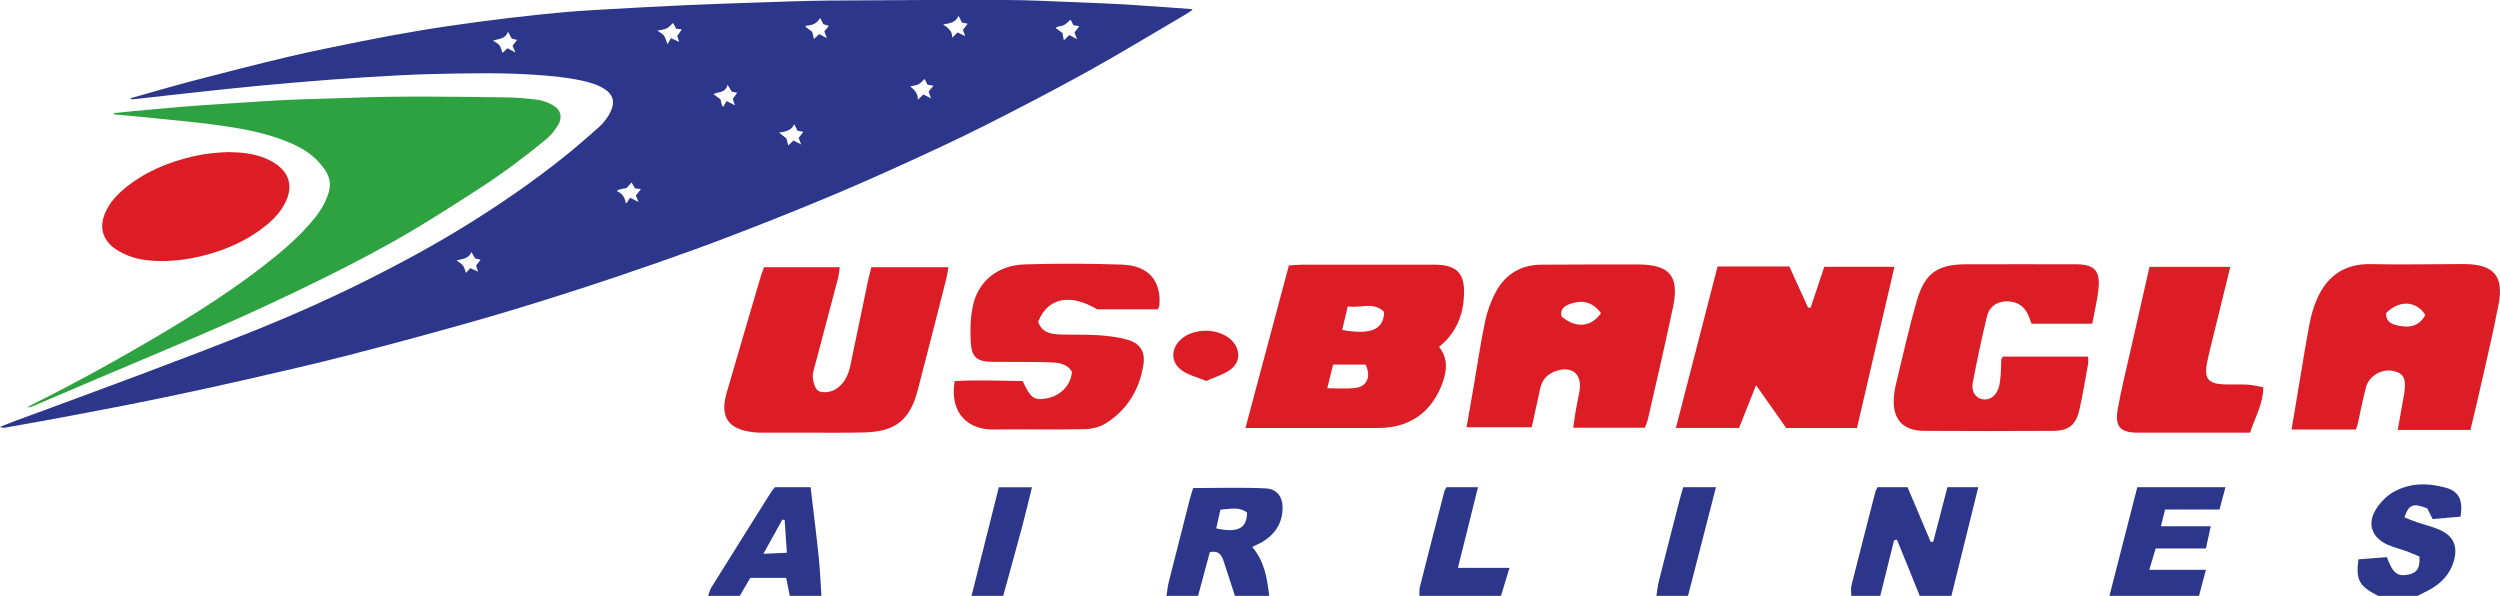
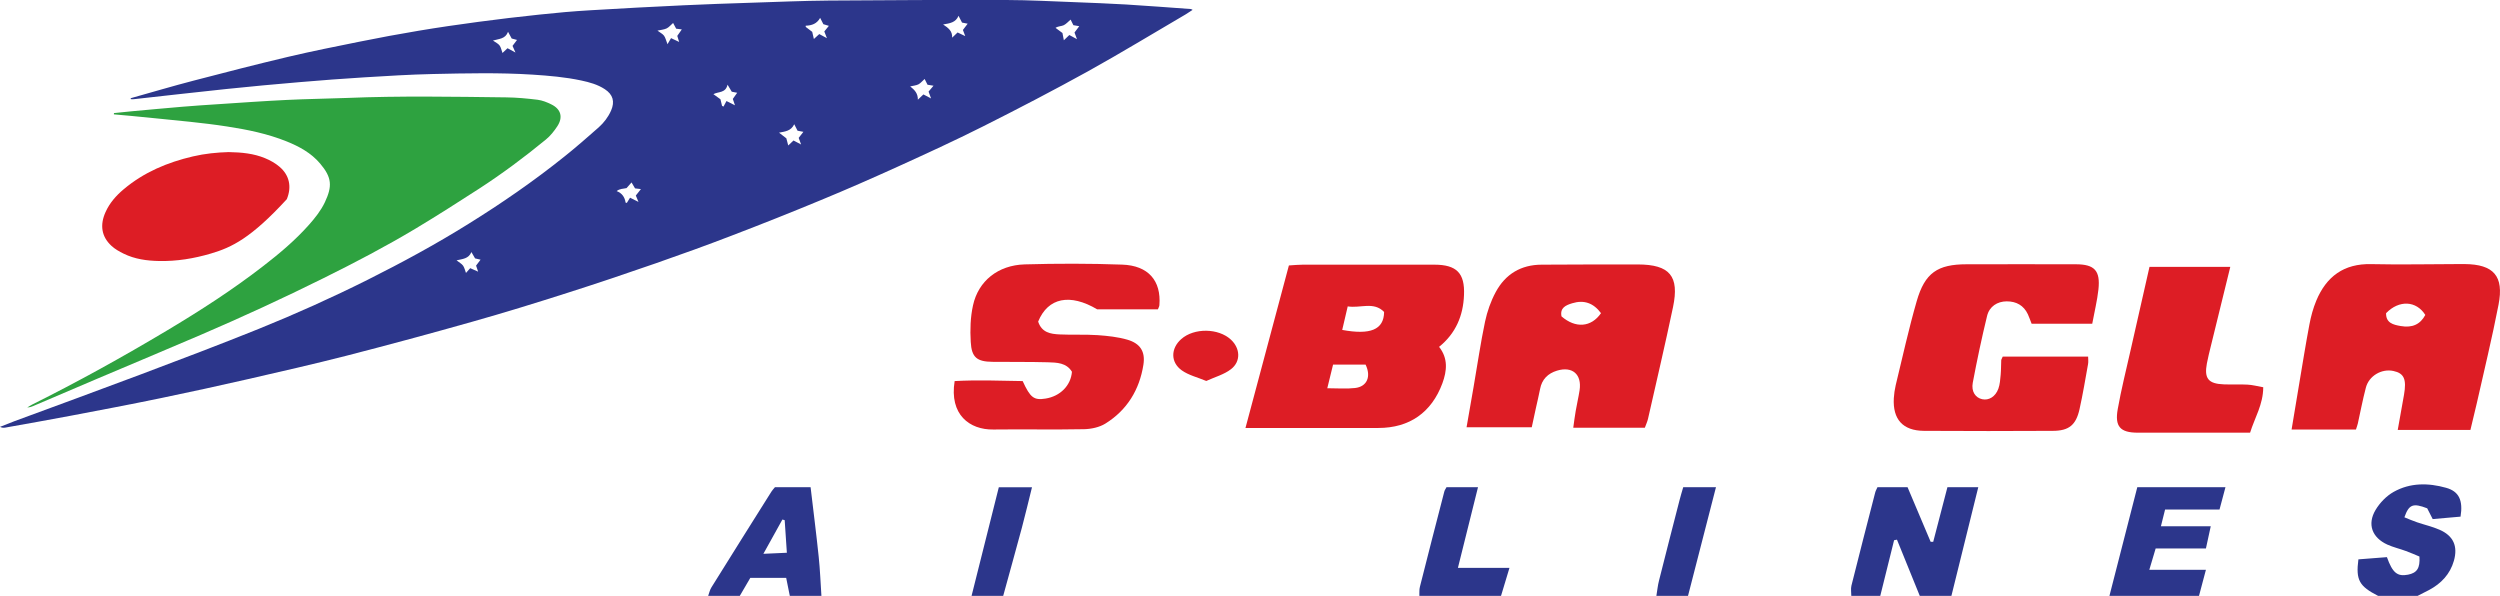
<svg xmlns="http://www.w3.org/2000/svg" width="176pt" height="41.95pt" viewBox="0 0 176 41.95" version="1.1">
  <defs>
    <clipPath id="clip1">
      <path d="M 130 34 L 140 34 L 140 41.949 L 130 41.949 Z M 130 34 " />
    </clipPath>
    <clipPath id="clip2">
      <path d="M 82 34 L 91 34 L 91 41.949 L 82 41.949 Z M 82 34 " />
    </clipPath>
    <clipPath id="clip3">
      <path d="M 148 34 L 157 34 L 157 41.949 L 148 41.949 Z M 148 34 " />
    </clipPath>
    <clipPath id="clip4">
      <path d="M 49 34 L 58 34 L 58 41.949 L 49 41.949 Z M 49 34 " />
    </clipPath>
    <clipPath id="clip5">
      <path d="M 165 34 L 174 34 L 174 41.949 L 165 41.949 Z M 165 34 " />
    </clipPath>
    <clipPath id="clip6">
      <path d="M 99 34 L 107 34 L 107 41.949 L 99 41.949 Z M 99 34 " />
    </clipPath>
    <clipPath id="clip7">
      <path d="M 68 34 L 73 34 L 73 41.949 L 68 41.949 Z M 68 34 " />
    </clipPath>
    <clipPath id="clip8">
      <path d="M 116 34 L 121 34 L 121 41.949 L 116 41.949 Z M 116 34 " />
    </clipPath>
  </defs>
  <g id="surface1">
    <g clip-path="url(#clip1)" clip-rule="nonzero">
      <path style=" stroke:none;fill-rule:nonzero;fill:rgb(17.213%,21.463%,54.538%);fill-opacity:1;" d="M 130.332 41.949 C 130.332 41.707 130.285 41.457 130.34 41.23 C 130.887 39.043 131.449 36.863 132.012 34.68 C 132.039 34.566 132.102 34.461 132.172 34.301 C 132.844 34.301 133.512 34.301 134.293 34.301 C 134.824 35.555 135.371 36.848 135.918 38.145 C 135.977 38.145 136.035 38.145 136.098 38.145 C 136.426 36.879 136.758 35.613 137.098 34.301 C 137.812 34.301 138.477 34.301 139.27 34.301 C 138.633 36.887 138.004 39.418 137.379 41.949 C 136.637 41.949 135.895 41.949 135.152 41.949 C 134.617 40.629 134.082 39.312 133.547 37.992 C 133.477 38.004 133.41 38.02 133.344 38.031 C 133.02 39.34 132.695 40.645 132.371 41.949 C 131.691 41.949 131.012 41.949 130.332 41.949 " />
    </g>
    <g clip-path="url(#clip2)" clip-rule="nonzero">
-       <path style=" stroke:none;fill-rule:nonzero;fill:rgb(17.213%,21.463%,54.538%);fill-opacity:1;" d="M 85.621 37.199 C 87.145 37.535 87.789 37.195 87.789 36.082 C 87.23 35.652 86.602 35.836 85.918 35.879 C 85.816 36.336 85.719 36.766 85.621 37.199 Z M 82.121 41.949 C 82.172 41.617 82.203 41.277 82.285 40.953 C 82.766 39.035 83.254 37.125 83.746 35.211 C 83.82 34.914 83.914 34.625 83.996 34.359 C 85.742 34.359 87.434 34.301 89.117 34.383 C 89.938 34.422 90.336 35.035 90.293 35.875 C 90.246 36.879 89.738 37.621 88.895 38.137 C 88.66 38.277 88.406 38.379 88.152 38.504 C 89.023 39.508 89.207 40.723 89.352 41.949 C 88.547 41.949 87.746 41.949 86.941 41.949 C 86.688 41.168 86.426 40.387 86.176 39.602 C 86.031 39.141 85.852 38.73 85.172 38.871 C 84.898 39.891 84.621 40.922 84.344 41.949 C 83.602 41.949 82.863 41.949 82.121 41.949 " />
-     </g>
+       </g>
    <g clip-path="url(#clip3)" clip-rule="nonzero">
      <path style=" stroke:none;fill-rule:nonzero;fill:rgb(17.213%,21.463%,54.538%);fill-opacity:1;" d="M 148.504 41.949 C 149.152 39.414 149.805 36.879 150.465 34.301 C 152.535 34.301 154.551 34.301 156.672 34.301 C 156.527 34.848 156.402 35.312 156.254 35.871 C 154.973 35.871 153.719 35.871 152.422 35.871 C 152.316 36.277 152.238 36.594 152.129 37.047 C 153.312 37.047 154.402 37.047 155.637 37.047 C 155.508 37.641 155.406 38.094 155.297 38.613 C 154.094 38.613 152.965 38.613 151.758 38.613 C 151.613 39.094 151.484 39.523 151.312 40.113 C 152.656 40.113 153.895 40.113 155.297 40.113 C 155.105 40.844 154.957 41.398 154.809 41.949 C 152.707 41.949 150.605 41.949 148.504 41.949 " />
    </g>
    <g clip-path="url(#clip4)" clip-rule="nonzero">
      <path style=" stroke:none;fill-rule:nonzero;fill:rgb(17.213%,21.463%,54.538%);fill-opacity:1;" d="M 53.742 38.988 C 54.402 38.957 54.867 38.938 55.395 38.914 C 55.34 38.066 55.289 37.344 55.242 36.621 C 55.188 36.605 55.133 36.59 55.082 36.574 C 54.66 37.332 54.242 38.086 53.742 38.988 Z M 49.855 41.949 C 49.93 41.75 49.969 41.531 50.082 41.355 C 51.48 39.105 52.891 36.863 54.301 34.621 C 54.363 34.52 54.449 34.43 54.555 34.301 C 55.359 34.301 56.176 34.301 57.066 34.301 C 57.262 35.969 57.469 37.582 57.637 39.203 C 57.734 40.113 57.766 41.035 57.828 41.949 C 57.086 41.949 56.344 41.949 55.602 41.949 C 55.52 41.539 55.438 41.129 55.348 40.684 C 54.488 40.684 53.676 40.684 52.82 40.684 C 52.57 41.109 52.324 41.531 52.082 41.949 C 51.34 41.949 50.598 41.949 49.855 41.949 " />
    </g>
    <g clip-path="url(#clip5)" clip-rule="nonzero">
      <path style=" stroke:none;fill-rule:nonzero;fill:rgb(17.213%,21.463%,54.538%);fill-opacity:1;" d="M 167.418 41.949 C 166.09 41.27 165.84 40.84 166.031 39.379 C 166.691 39.324 167.379 39.273 168.039 39.223 C 168.438 40.336 168.777 40.602 169.527 40.457 C 170.152 40.332 170.383 40.004 170.328 39.18 C 170.035 39.059 169.707 38.91 169.367 38.789 C 168.938 38.629 168.48 38.527 168.062 38.336 C 166.992 37.844 166.641 36.91 167.238 35.902 C 167.539 35.395 168.008 34.91 168.52 34.625 C 169.676 33.977 170.953 33.988 172.203 34.34 C 173.117 34.594 173.406 35.227 173.223 36.371 C 172.582 36.426 171.922 36.484 171.262 36.543 C 171.105 36.242 170.984 36 170.875 35.785 C 169.879 35.402 169.59 35.504 169.27 36.418 C 169.562 36.535 169.859 36.668 170.164 36.77 C 170.688 36.949 171.234 37.07 171.742 37.293 C 172.719 37.719 173.047 38.449 172.754 39.48 C 172.484 40.422 171.859 41.082 171.008 41.535 C 170.738 41.676 170.469 41.812 170.199 41.949 C 169.273 41.949 168.348 41.949 167.418 41.949 " />
    </g>
    <g clip-path="url(#clip6)" clip-rule="nonzero">
      <path style=" stroke:none;fill-rule:nonzero;fill:rgb(17.213%,21.463%,54.538%);fill-opacity:1;" d="M 99.922 41.949 C 99.934 41.738 99.906 41.516 99.961 41.312 C 100.523 39.074 101.102 36.84 101.68 34.605 C 101.699 34.52 101.758 34.441 101.832 34.301 C 102.504 34.301 103.195 34.301 104.051 34.301 C 103.582 36.18 103.129 38.008 102.637 39.98 C 103.855 39.98 104.973 39.98 106.266 39.98 C 106.035 40.742 105.852 41.348 105.672 41.949 C 103.754 41.949 101.84 41.949 99.922 41.949 " />
    </g>
    <g clip-path="url(#clip7)" clip-rule="nonzero">
      <path style=" stroke:none;fill-rule:nonzero;fill:rgb(17.213%,21.463%,54.538%);fill-opacity:1;" d="M 68.398 41.949 C 69.035 39.414 69.672 36.879 70.316 34.305 C 71.102 34.305 71.82 34.305 72.652 34.305 C 72.402 35.312 72.184 36.234 71.941 37.148 C 71.512 38.75 71.062 40.348 70.625 41.949 C 69.883 41.949 69.141 41.949 68.398 41.949 " />
    </g>
    <g clip-path="url(#clip8)" clip-rule="nonzero">
      <path style=" stroke:none;fill-rule:nonzero;fill:rgb(17.213%,21.463%,54.538%);fill-opacity:1;" d="M 116.609 41.949 C 116.672 41.586 116.703 41.219 116.797 40.863 C 117.27 38.98 117.754 37.098 118.238 35.219 C 118.312 34.926 118.402 34.633 118.5 34.297 C 119.234 34.297 119.93 34.297 120.805 34.297 C 120.133 36.906 119.484 39.43 118.836 41.949 C 118.094 41.949 117.352 41.949 116.609 41.949 " />
    </g>
    <path style=" stroke:none;fill-rule:nonzero;fill:rgb(86.626%,11.609%,14.563%);fill-opacity:1;" d="M 93.441 27.332 C 94.184 27.332 94.793 27.387 95.395 27.316 C 96.234 27.223 96.547 26.516 96.137 25.668 C 95.41 25.668 94.656 25.668 93.848 25.668 C 93.719 26.191 93.598 26.688 93.441 27.332 Z M 94.492 23.227 C 96.469 23.59 97.426 23.219 97.441 21.961 C 96.707 21.207 95.777 21.715 94.879 21.57 C 94.738 22.164 94.625 22.66 94.492 23.227 Z M 101.312 24.418 C 101.953 25.23 101.867 26.098 101.547 26.977 C 100.785 29.039 99.227 30.129 97.039 30.129 C 94.289 30.133 91.539 30.133 88.789 30.133 C 88.457 30.133 88.129 30.133 87.68 30.133 C 88.723 26.227 89.723 22.48 90.738 18.688 C 91.113 18.664 91.414 18.633 91.715 18.633 C 94.805 18.629 97.895 18.629 100.984 18.633 C 102.539 18.637 103.133 19.219 103.066 20.77 C 103.012 22.215 102.488 23.473 101.312 24.418 " />
-     <path style=" stroke:none;fill-rule:nonzero;fill:rgb(86.626%,11.609%,14.563%);fill-opacity:1;" d="M 125.969 18.758 C 126.422 19.754 126.852 20.699 127.281 21.645 C 127.344 21.656 127.402 21.664 127.465 21.672 C 127.785 20.711 128.105 19.746 128.43 18.781 C 130.082 18.781 131.668 18.781 133.367 18.781 C 132.477 22.613 131.605 26.355 130.73 30.137 C 129.031 30.137 127.406 30.137 125.754 30.137 C 125.078 29.18 124.406 28.223 123.625 27.117 C 123.199 28.188 122.82 29.137 122.43 30.125 C 120.98 30.125 119.555 30.125 117.984 30.125 C 118.977 26.277 119.941 22.531 120.918 18.758 C 122.617 18.758 124.242 18.758 125.969 18.758 " />
    <path style=" stroke:none;fill-rule:nonzero;fill:rgb(86.626%,11.609%,14.563%);fill-opacity:1;" d="M 167.98 22.047 C 167.965 22.742 168.488 22.863 169.008 22.953 C 169.828 23.098 170.391 22.832 170.742 22.172 C 170.105 21.164 168.895 21.102 167.98 22.047 Z M 173.918 30.266 C 172.18 30.266 170.555 30.266 168.801 30.266 C 168.953 29.402 169.105 28.598 169.242 27.793 C 169.434 26.695 169.246 26.277 168.496 26.117 C 167.668 25.938 166.77 26.457 166.555 27.297 C 166.336 28.133 166.176 28.984 165.988 29.828 C 165.961 29.945 165.914 30.059 165.859 30.238 C 164.398 30.238 162.934 30.238 161.328 30.238 C 161.508 29.176 161.672 28.156 161.844 27.137 C 162.086 25.707 162.312 24.273 162.582 22.848 C 162.688 22.277 162.844 21.703 163.066 21.168 C 163.777 19.461 165.016 18.547 166.938 18.594 C 169.004 18.641 171.074 18.594 173.141 18.59 C 173.266 18.59 173.387 18.59 173.512 18.59 C 175.551 18.609 176.289 19.43 175.898 21.445 C 175.449 23.773 174.883 26.086 174.363 28.402 C 174.227 29 174.078 29.598 173.918 30.266 " />
-     <path style=" stroke:none;fill-rule:nonzero;fill:rgb(86.626%,11.609%,14.563%);fill-opacity:1;" d="M 66.766 18.812 C 66.711 19.125 66.684 19.367 66.625 19.602 C 65.957 22.23 65.289 24.863 64.602 27.492 C 64.055 29.582 63.016 30.395 60.828 30.445 C 59.594 30.473 58.359 30.461 57.125 30.461 C 56.074 30.465 55.023 30.465 53.977 30.461 C 53.668 30.461 53.355 30.465 53.051 30.43 C 51.262 30.234 50.664 29.371 51.156 27.656 C 51.953 24.898 52.77 22.148 53.578 19.395 C 53.629 19.219 53.707 19.051 53.793 18.812 C 55.531 18.812 57.277 18.812 59.117 18.812 C 59.074 19.094 59.059 19.355 58.992 19.605 C 58.477 21.578 57.949 23.543 57.43 25.512 C 57.34 25.871 57.191 26.242 57.223 26.594 C 57.25 26.93 57.395 27.414 57.637 27.531 C 57.93 27.676 58.434 27.613 58.742 27.449 C 59.395 27.094 59.719 26.453 59.867 25.723 C 60.277 23.727 60.695 21.734 61.113 19.742 C 61.18 19.441 61.258 19.148 61.344 18.812 C 63.156 18.812 64.926 18.812 66.766 18.812 " />
    <path style=" stroke:none;fill-rule:nonzero;fill:rgb(86.626%,11.609%,14.563%);fill-opacity:1;" d="M 112.711 22.047 C 112.176 21.324 111.504 21.098 110.688 21.348 C 110.227 21.488 109.809 21.672 109.93 22.273 C 110.918 23.129 112.02 23.047 112.711 22.047 Z M 115.797 30.113 C 114.141 30.113 112.512 30.113 110.758 30.113 C 110.816 29.691 110.863 29.309 110.93 28.93 C 111.012 28.445 111.129 27.961 111.203 27.473 C 111.371 26.352 110.695 25.766 109.613 26.094 C 108.977 26.289 108.551 26.699 108.422 27.383 C 108.336 27.836 108.223 28.285 108.125 28.738 C 108.031 29.16 107.941 29.582 107.836 30.078 C 106.328 30.078 104.84 30.078 103.246 30.078 C 103.422 29.074 103.586 28.141 103.746 27.207 C 104.012 25.684 104.23 24.152 104.547 22.645 C 104.699 21.93 104.949 21.211 105.297 20.566 C 105.977 19.301 107.074 18.633 108.543 18.633 C 110.797 18.629 113.055 18.605 115.309 18.617 C 117.551 18.625 118.238 19.434 117.781 21.617 C 117.23 24.246 116.613 26.863 116.02 29.484 C 115.973 29.688 115.879 29.883 115.797 30.113 " />
    <path style=" stroke:none;fill-rule:nonzero;fill:rgb(86.626%,11.609%,14.563%);fill-opacity:1;" d="M 147.293 22.793 C 145.785 22.793 144.434 22.793 143.027 22.793 C 142.938 22.566 142.859 22.34 142.762 22.125 C 142.469 21.5 141.949 21.215 141.273 21.215 C 140.613 21.219 140.055 21.57 139.891 22.238 C 139.512 23.797 139.18 25.367 138.883 26.945 C 138.766 27.574 139.082 28.008 139.547 28.105 C 140.008 28.207 140.48 27.93 140.684 27.367 C 140.797 27.059 140.816 26.711 140.848 26.375 C 140.879 26.035 140.871 25.695 140.887 25.359 C 140.891 25.301 140.934 25.246 140.992 25.105 C 142.945 25.105 144.934 25.105 147.004 25.105 C 147.004 25.285 147.031 25.461 147 25.629 C 146.809 26.691 146.633 27.758 146.398 28.812 C 146.148 29.926 145.648 30.328 144.523 30.332 C 141.496 30.348 138.473 30.352 135.445 30.332 C 133.957 30.32 133.242 29.52 133.324 28.035 C 133.344 27.73 133.387 27.418 133.457 27.121 C 133.938 25.141 134.375 23.148 134.938 21.195 C 135.512 19.207 136.406 18.605 138.453 18.605 C 141.016 18.602 143.578 18.598 146.145 18.605 C 147.457 18.609 147.871 19.051 147.73 20.375 C 147.645 21.164 147.449 21.941 147.293 22.793 " />
    <path style=" stroke:none;fill-rule:nonzero;fill:rgb(86.626%,11.609%,14.563%);fill-opacity:1;" d="M 73.086 22.641 C 73.34 23.422 73.969 23.512 74.586 23.543 C 75.48 23.586 76.383 23.535 77.273 23.594 C 77.977 23.645 78.695 23.719 79.367 23.914 C 80.277 24.18 80.641 24.754 80.496 25.676 C 80.219 27.438 79.348 28.871 77.82 29.82 C 77.398 30.082 76.828 30.203 76.324 30.215 C 74.195 30.258 72.062 30.211 69.93 30.238 C 68.262 30.262 66.824 29.195 67.207 26.828 C 68.797 26.738 70.41 26.801 71.996 26.828 C 72.535 28.004 72.789 28.191 73.613 28.059 C 74.637 27.895 75.387 27.145 75.465 26.172 C 75.078 25.535 74.406 25.523 73.766 25.504 C 72.469 25.469 71.172 25.488 69.871 25.473 C 68.781 25.461 68.398 25.168 68.34 24.07 C 68.289 23.215 68.316 22.328 68.5 21.496 C 68.875 19.781 70.262 18.668 72.137 18.613 C 74.418 18.547 76.711 18.547 78.996 18.629 C 80.844 18.691 81.758 19.762 81.621 21.488 C 81.617 21.574 81.562 21.656 81.516 21.777 C 80.102 21.777 78.688 21.777 77.242 21.777 C 75.336 20.648 73.781 20.941 73.086 22.641 " />
    <path style=" stroke:none;fill-rule:nonzero;fill:rgb(86.626%,11.609%,14.563%);fill-opacity:1;" d="M 159.332 27.262 C 159.328 28.477 158.738 29.395 158.406 30.461 C 157.742 30.461 157.133 30.461 156.52 30.461 C 154.512 30.461 152.504 30.465 150.492 30.461 C 149.266 30.457 148.867 30.031 149.09 28.797 C 149.332 27.43 149.672 26.082 149.977 24.727 C 150.414 22.77 150.863 20.812 151.324 18.789 C 153.211 18.789 155.066 18.789 157.012 18.789 C 156.547 20.68 156.102 22.508 155.652 24.332 C 155.551 24.75 155.441 25.172 155.363 25.594 C 155.168 26.645 155.465 27.016 156.551 27.059 C 157.105 27.082 157.664 27.047 158.219 27.078 C 158.57 27.094 158.922 27.191 159.332 27.262 " />
    <path style=" stroke:none;fill-rule:nonzero;fill:rgb(86.626%,11.609%,14.563%);fill-opacity:1;" d="M 84.922 26.82 C 84.293 26.559 83.676 26.414 83.199 26.074 C 82.391 25.5 82.418 24.523 83.164 23.867 C 84.066 23.074 85.77 23.094 86.652 23.906 C 87.316 24.52 87.371 25.445 86.66 25.992 C 86.176 26.367 85.535 26.539 84.922 26.82 " />
    <path style=" stroke:none;fill-rule:nonzero;fill:rgb(17.213%,21.463%,54.538%);fill-opacity:1;" d="M 56.723 1.809 C 56.723 1.836 56.723 1.863 56.723 1.895 C 56.879 2.012 57.035 2.129 57.18 2.242 C 57.219 2.406 57.254 2.555 57.297 2.746 C 57.457 2.598 57.566 2.5 57.676 2.398 C 57.844 2.488 57.996 2.57 58.215 2.688 C 58.137 2.488 58.086 2.355 58.031 2.215 C 58.137 2.082 58.238 1.957 58.352 1.82 C 58.199 1.773 58.07 1.734 57.965 1.703 C 57.891 1.559 57.832 1.438 57.738 1.258 C 57.508 1.676 57.145 1.797 56.723 1.809 Z M 33.102 18.879 C 33.32 18.977 33.473 19.043 33.66 19.125 C 33.598 18.941 33.555 18.812 33.516 18.699 C 33.625 18.555 33.719 18.43 33.832 18.281 C 33.668 18.242 33.551 18.219 33.445 18.191 C 33.367 18.055 33.297 17.934 33.188 17.746 C 32.984 18.223 32.57 18.227 32.141 18.328 C 32.332 18.48 32.5 18.566 32.598 18.699 C 32.699 18.84 32.734 19.031 32.805 19.215 C 32.922 19.082 33.012 18.98 33.102 18.879 Z M 35.766 2.238 C 35.578 2.75 35.137 2.727 34.703 2.855 C 34.898 2.992 35.07 3.066 35.168 3.199 C 35.273 3.34 35.301 3.531 35.375 3.73 C 35.504 3.605 35.617 3.5 35.73 3.395 C 35.91 3.492 36.07 3.578 36.289 3.699 C 36.195 3.488 36.137 3.355 36.082 3.23 C 36.191 3.086 36.285 2.961 36.398 2.812 C 36.242 2.77 36.125 2.738 36.023 2.711 C 35.941 2.566 35.871 2.438 35.766 2.238 Z M 67.953 2.543 C 67.883 2.355 67.836 2.234 67.789 2.109 C 67.898 1.965 68.004 1.832 68.125 1.668 C 67.957 1.637 67.84 1.613 67.727 1.59 C 67.652 1.445 67.586 1.312 67.48 1.113 C 67.285 1.586 66.879 1.641 66.395 1.723 C 66.773 1.973 67.055 2.188 67.031 2.652 C 67.195 2.496 67.301 2.395 67.414 2.285 C 67.578 2.363 67.73 2.438 67.953 2.543 Z M 44.707 13.262 C 44.617 13.113 44.547 12.992 44.461 12.844 C 44.316 13.008 44.199 13.141 44.109 13.242 C 43.859 13.301 43.637 13.273 43.414 13.453 C 43.805 13.605 43.984 13.887 44.043 14.266 C 44.07 14.27 44.102 14.277 44.129 14.285 C 44.207 14.156 44.285 14.031 44.355 13.918 C 44.578 14.031 44.734 14.109 44.949 14.215 C 44.863 14.008 44.812 13.887 44.762 13.766 C 44.883 13.613 44.992 13.477 45.121 13.312 C 44.961 13.293 44.844 13.277 44.707 13.262 Z M 51.145 7.113 C 51.375 7.23 51.531 7.309 51.742 7.414 C 51.676 7.219 51.629 7.086 51.59 6.965 C 51.695 6.812 51.789 6.684 51.898 6.531 C 51.738 6.5 51.621 6.477 51.516 6.457 C 51.434 6.316 51.359 6.199 51.219 5.961 C 51.082 6.57 50.578 6.434 50.223 6.629 C 50.418 6.77 50.586 6.891 50.719 6.988 C 50.766 7.172 50.801 7.312 50.832 7.453 C 50.867 7.469 50.902 7.488 50.934 7.504 C 51.008 7.371 51.078 7.234 51.145 7.113 Z M 64.078 6.082 C 64.387 6.332 64.625 6.57 64.617 7.02 C 64.785 6.859 64.898 6.75 65.008 6.648 C 65.184 6.742 65.336 6.82 65.547 6.93 C 65.469 6.723 65.422 6.59 65.371 6.449 C 65.484 6.312 65.586 6.191 65.719 6.035 C 65.551 6.008 65.422 5.984 65.297 5.965 C 65.23 5.828 65.172 5.711 65.094 5.559 C 64.934 5.699 64.812 5.859 64.652 5.941 C 64.48 6.023 64.273 6.035 64.078 6.082 Z M 74.797 2.324 C 74.828 2.488 74.855 2.645 74.895 2.836 C 75.043 2.695 75.164 2.578 75.281 2.465 C 75.457 2.562 75.605 2.641 75.82 2.758 C 75.738 2.547 75.691 2.414 75.645 2.289 C 75.762 2.137 75.859 2.004 75.98 1.844 C 75.801 1.812 75.68 1.793 75.566 1.773 C 75.5 1.641 75.441 1.52 75.371 1.379 C 75.203 1.523 75.066 1.684 74.891 1.773 C 74.723 1.855 74.504 1.832 74.309 1.961 C 74.492 2.094 74.645 2.207 74.797 2.324 Z M 55.914 8.746 C 55.684 9.23 55.273 9.254 54.844 9.34 C 55.047 9.496 55.207 9.621 55.359 9.738 C 55.402 9.902 55.441 10.051 55.492 10.242 C 55.648 10.098 55.75 9.996 55.863 9.891 C 56.035 9.98 56.195 10.066 56.398 10.172 C 56.324 9.969 56.273 9.832 56.227 9.707 C 56.34 9.562 56.438 9.438 56.559 9.281 C 56.391 9.25 56.273 9.227 56.148 9.203 C 56.086 9.078 56.023 8.957 55.914 8.746 Z M 47.602 2.02 C 47.527 1.879 47.461 1.754 47.387 1.617 C 47.219 1.762 47.094 1.922 46.93 2 C 46.754 2.086 46.543 2.098 46.285 2.156 C 46.477 2.301 46.645 2.379 46.746 2.512 C 46.848 2.652 46.887 2.84 46.992 3.113 C 47.102 2.926 47.176 2.797 47.242 2.684 C 47.457 2.785 47.605 2.855 47.812 2.953 C 47.754 2.754 47.719 2.641 47.68 2.527 C 47.789 2.375 47.887 2.234 48 2.07 C 47.84 2.051 47.719 2.035 47.602 2.02 Z M 9.199 6.914 C 10.68 6.5 12.156 6.059 13.648 5.672 C 15.855 5.094 18.07 4.527 20.289 4 C 21.961 3.605 23.648 3.27 25.332 2.93 C 26.707 2.652 28.09 2.395 29.473 2.164 C 30.867 1.93 32.273 1.727 33.676 1.539 C 35.105 1.348 36.543 1.176 37.977 1.027 C 39.168 0.898 40.359 0.793 41.555 0.723 C 43.754 0.586 45.953 0.477 48.152 0.371 C 49.707 0.297 51.262 0.246 52.812 0.195 C 54.656 0.137 56.5 0.055 58.344 0.039 C 62.516 0.008 66.688 -0.012 70.859 0 C 72.457 0.004 74.051 0.094 75.648 0.152 C 76.859 0.199 78.07 0.246 79.277 0.316 C 80.801 0.41 82.324 0.527 83.848 0.637 C 83.871 0.641 83.895 0.66 83.961 0.695 C 83.785 0.809 83.633 0.914 83.477 1.008 C 81.184 2.348 78.914 3.734 76.594 5.02 C 74.148 6.371 71.672 7.66 69.176 8.914 C 67.211 9.902 65.207 10.82 63.207 11.73 C 61.414 12.543 59.613 13.336 57.793 14.086 C 55.723 14.945 53.641 15.773 51.547 16.574 C 49.762 17.262 47.965 17.91 46.16 18.539 C 44.094 19.258 42.02 19.957 39.934 20.621 C 37.723 21.328 35.5 22.016 33.266 22.645 C 30.328 23.477 27.379 24.273 24.422 25.035 C 22.105 25.629 19.77 26.16 17.438 26.695 C 15.398 27.16 13.355 27.609 11.309 28.031 C 9.18 28.473 7.047 28.875 4.91 29.281 C 3.398 29.57 1.879 29.832 0.363 30.105 C 0.25 30.125 0.133 30.117 0 30.051 C 0.34 29.918 0.676 29.781 1.016 29.652 C 3.996 28.551 6.98 27.465 9.953 26.344 C 12.719 25.301 15.488 24.254 18.227 23.148 C 20.816 22.102 23.363 20.957 25.863 19.707 C 28.289 18.492 30.668 17.203 32.973 15.766 C 35.312 14.312 37.578 12.75 39.727 11.027 C 40.555 10.367 41.352 9.668 42.145 8.969 C 42.516 8.637 42.82 8.242 43.023 7.777 C 43.293 7.152 43.156 6.66 42.582 6.281 C 42.078 5.949 41.508 5.793 40.926 5.668 C 39.793 5.426 38.641 5.328 37.488 5.254 C 35.148 5.105 32.805 5.16 30.469 5.211 C 28.859 5.246 27.25 5.348 25.645 5.445 C 24.133 5.539 22.621 5.652 21.113 5.781 C 19.387 5.926 17.66 6.086 15.938 6.266 C 13.762 6.492 11.59 6.746 9.414 6.984 C 9.348 6.992 9.281 6.984 9.211 6.984 C 9.207 6.961 9.203 6.938 9.199 6.914 " />
    <path style=" stroke:none;fill-rule:nonzero;fill:rgb(18.242%,63.66%,25.258%);fill-opacity:1;" d="M 8.023 7.961 C 8.445 7.918 8.867 7.871 9.293 7.832 C 10.469 7.727 11.648 7.613 12.824 7.516 C 13.66 7.445 14.496 7.391 15.336 7.336 C 16.953 7.23 18.574 7.113 20.191 7.035 C 21.609 6.965 23.027 6.949 24.441 6.895 C 28.172 6.742 31.902 6.809 35.633 6.855 C 36.371 6.863 37.113 6.934 37.848 7.023 C 38.18 7.066 38.516 7.199 38.82 7.352 C 39.492 7.684 39.652 8.254 39.234 8.891 C 39.012 9.23 38.746 9.566 38.434 9.82 C 36.922 11.062 35.355 12.23 33.715 13.293 C 32.246 14.242 30.773 15.184 29.277 16.082 C 27.164 17.348 24.984 18.488 22.777 19.582 C 19.93 20.996 17.043 22.324 14.125 23.578 C 11.684 24.625 9.234 25.648 6.793 26.684 C 5.312 27.312 3.836 27.949 2.355 28.578 C 2.223 28.637 2.082 28.684 1.918 28.68 C 2.027 28.613 2.137 28.547 2.25 28.488 C 5.488 26.875 8.652 25.121 11.758 23.266 C 14.098 21.867 16.391 20.391 18.547 18.719 C 19.691 17.836 20.793 16.906 21.758 15.82 C 22.188 15.332 22.594 14.824 22.871 14.238 C 23.395 13.121 23.379 12.504 22.535 11.512 C 21.906 10.77 21.074 10.316 20.184 9.957 C 18.836 9.414 17.422 9.125 15.992 8.906 C 15.125 8.77 14.25 8.668 13.375 8.574 C 12.008 8.43 10.641 8.301 9.273 8.164 C 8.855 8.125 8.438 8.09 8.016 8.051 C 8.02 8.02 8.02 7.992 8.023 7.961 " />
-     <path style=" stroke:none;fill-rule:nonzero;fill:rgb(86.61%,11.606%,14.561%);fill-opacity:1;" d="M 16.098 10.707 C 17.012 10.723 17.863 10.805 18.66 11.137 C 19.023 11.285 19.383 11.488 19.68 11.742 C 20.383 12.34 20.547 13.164 20.191 14.023 C 19.902 14.73 19.422 15.289 18.848 15.773 C 17.672 16.766 16.32 17.414 14.852 17.848 C 13.652 18.203 12.438 18.402 11.191 18.375 C 10.336 18.359 9.488 18.242 8.707 17.859 C 8.398 17.707 8.09 17.535 7.844 17.305 C 7.137 16.652 7.023 15.832 7.43 14.93 C 7.719 14.289 8.172 13.773 8.707 13.324 C 10.125 12.129 11.785 11.43 13.578 11.012 C 14.426 10.812 15.285 10.73 16.098 10.707 " />
+     <path style=" stroke:none;fill-rule:nonzero;fill:rgb(86.61%,11.606%,14.561%);fill-opacity:1;" d="M 16.098 10.707 C 17.012 10.723 17.863 10.805 18.66 11.137 C 19.023 11.285 19.383 11.488 19.68 11.742 C 20.383 12.34 20.547 13.164 20.191 14.023 C 17.672 16.766 16.32 17.414 14.852 17.848 C 13.652 18.203 12.438 18.402 11.191 18.375 C 10.336 18.359 9.488 18.242 8.707 17.859 C 8.398 17.707 8.09 17.535 7.844 17.305 C 7.137 16.652 7.023 15.832 7.43 14.93 C 7.719 14.289 8.172 13.773 8.707 13.324 C 10.125 12.129 11.785 11.43 13.578 11.012 C 14.426 10.812 15.285 10.73 16.098 10.707 " />
  </g>
</svg>